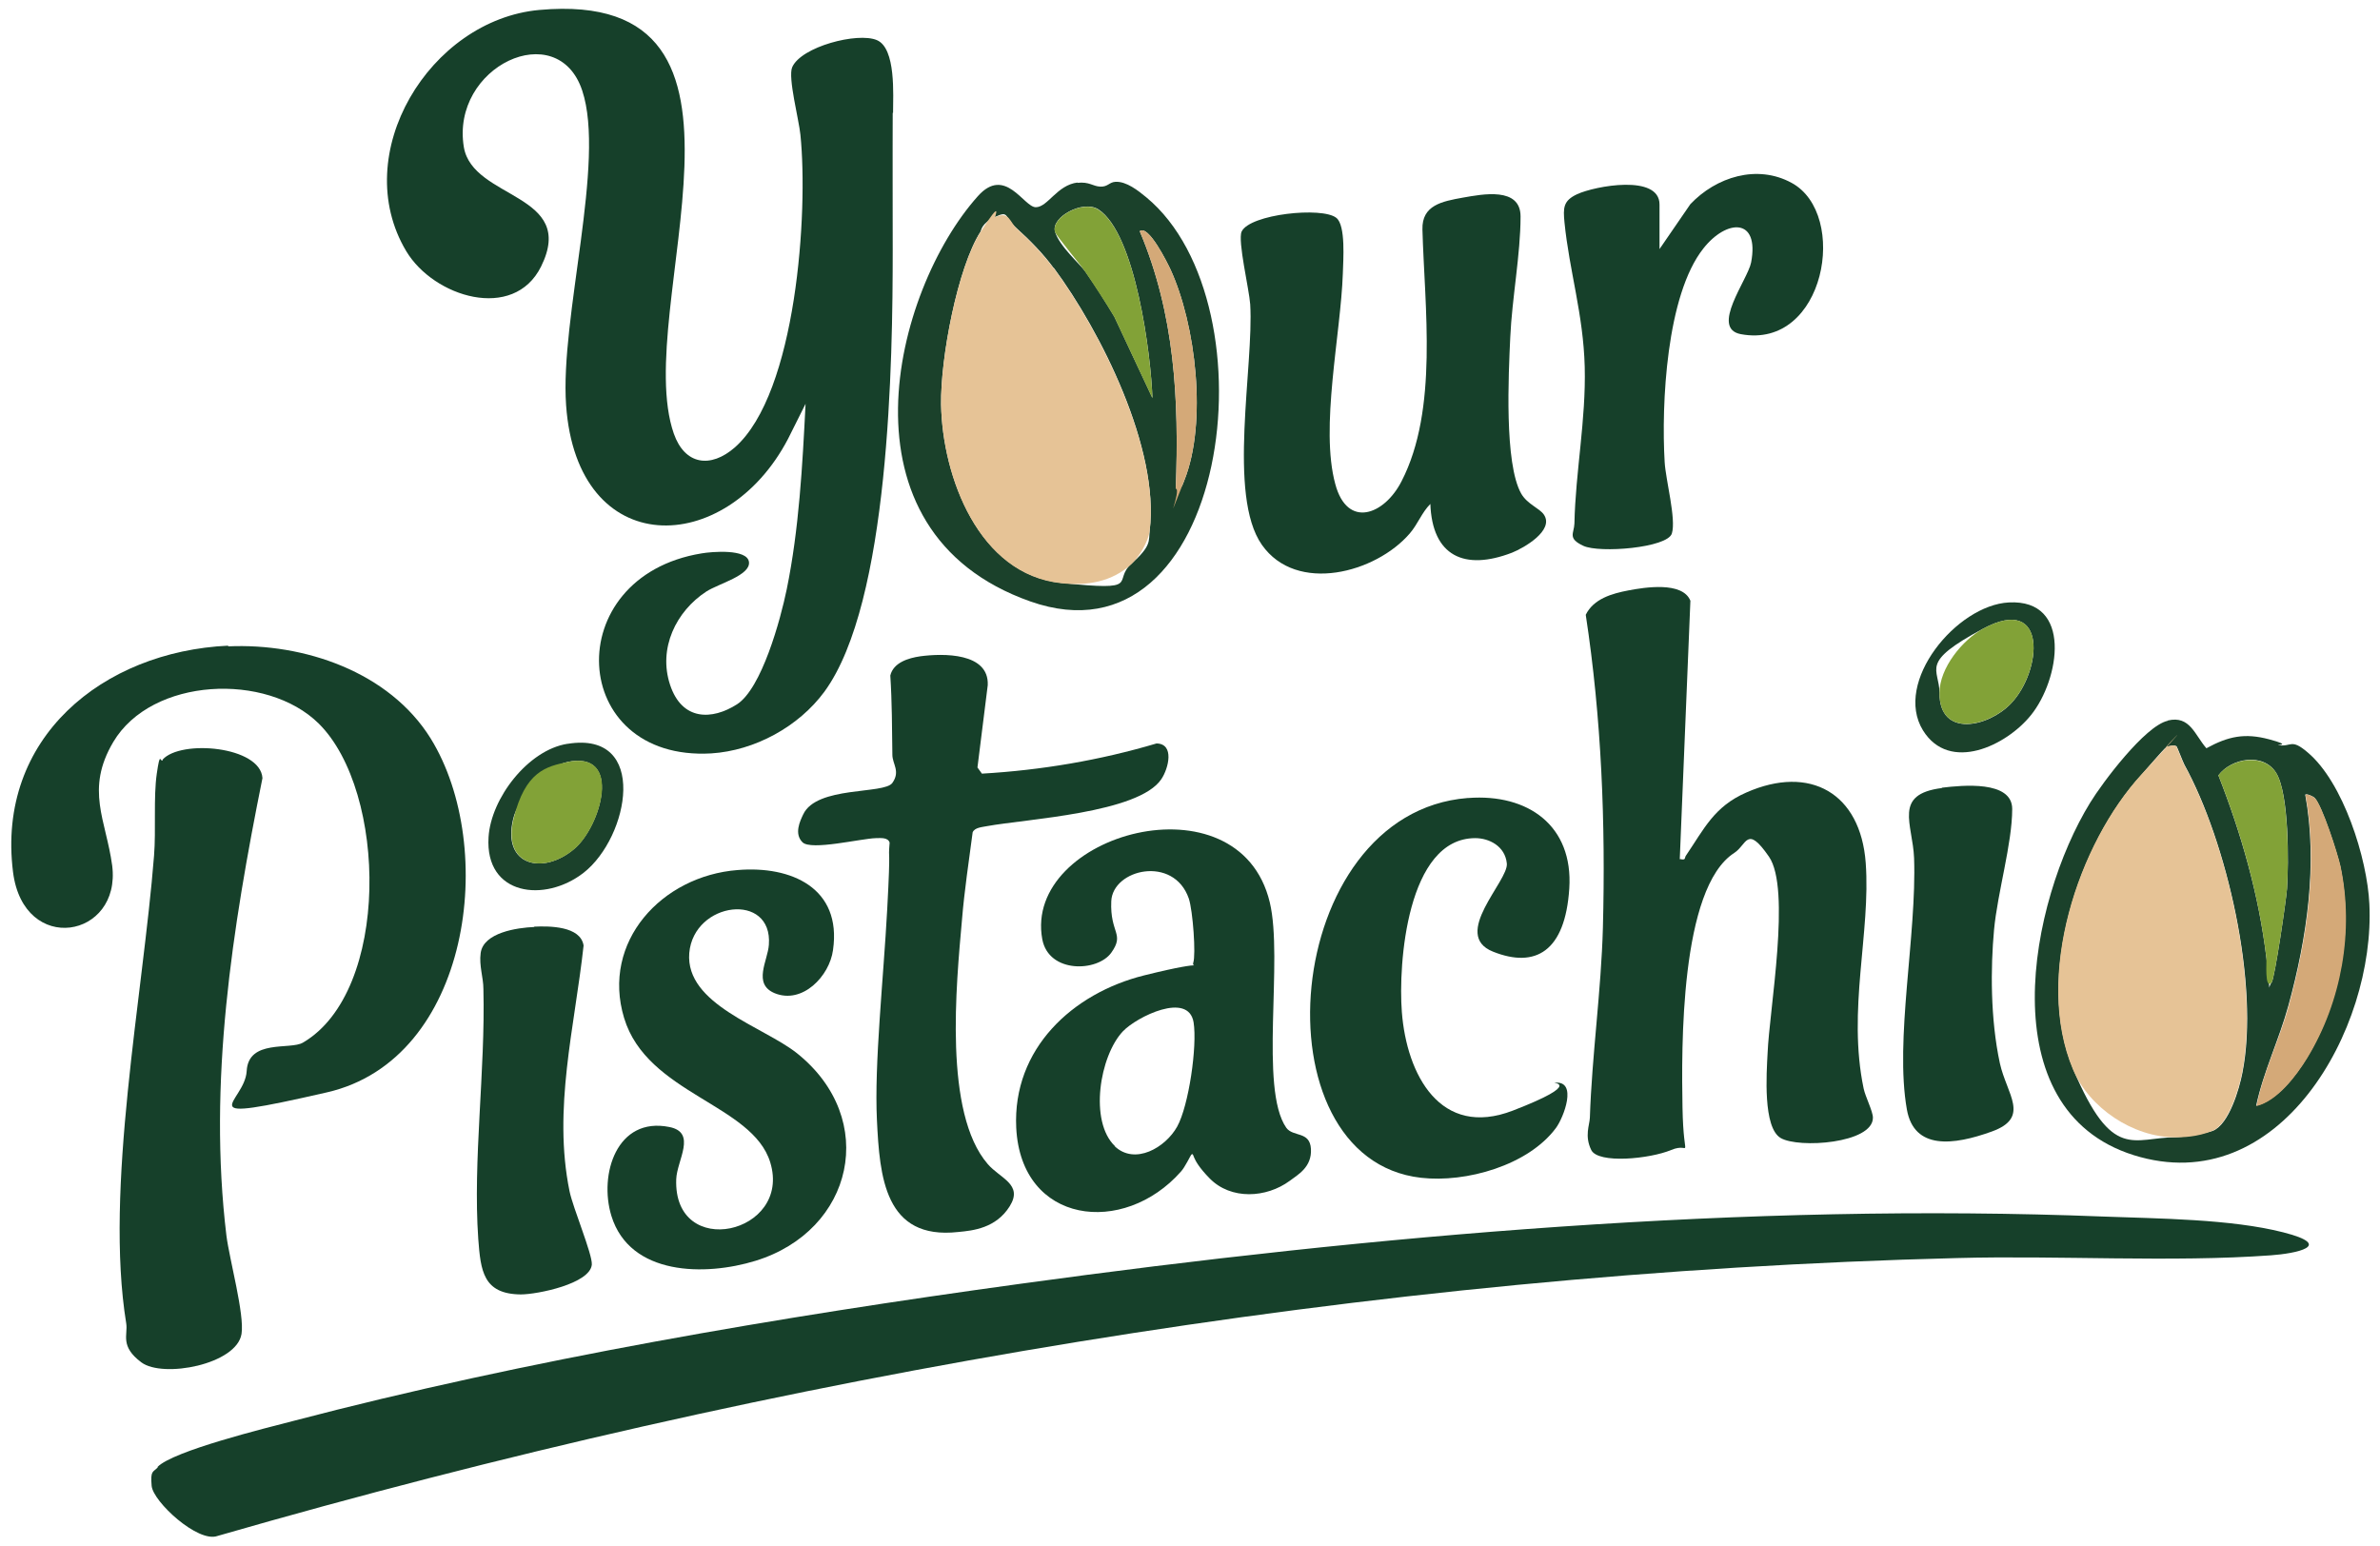
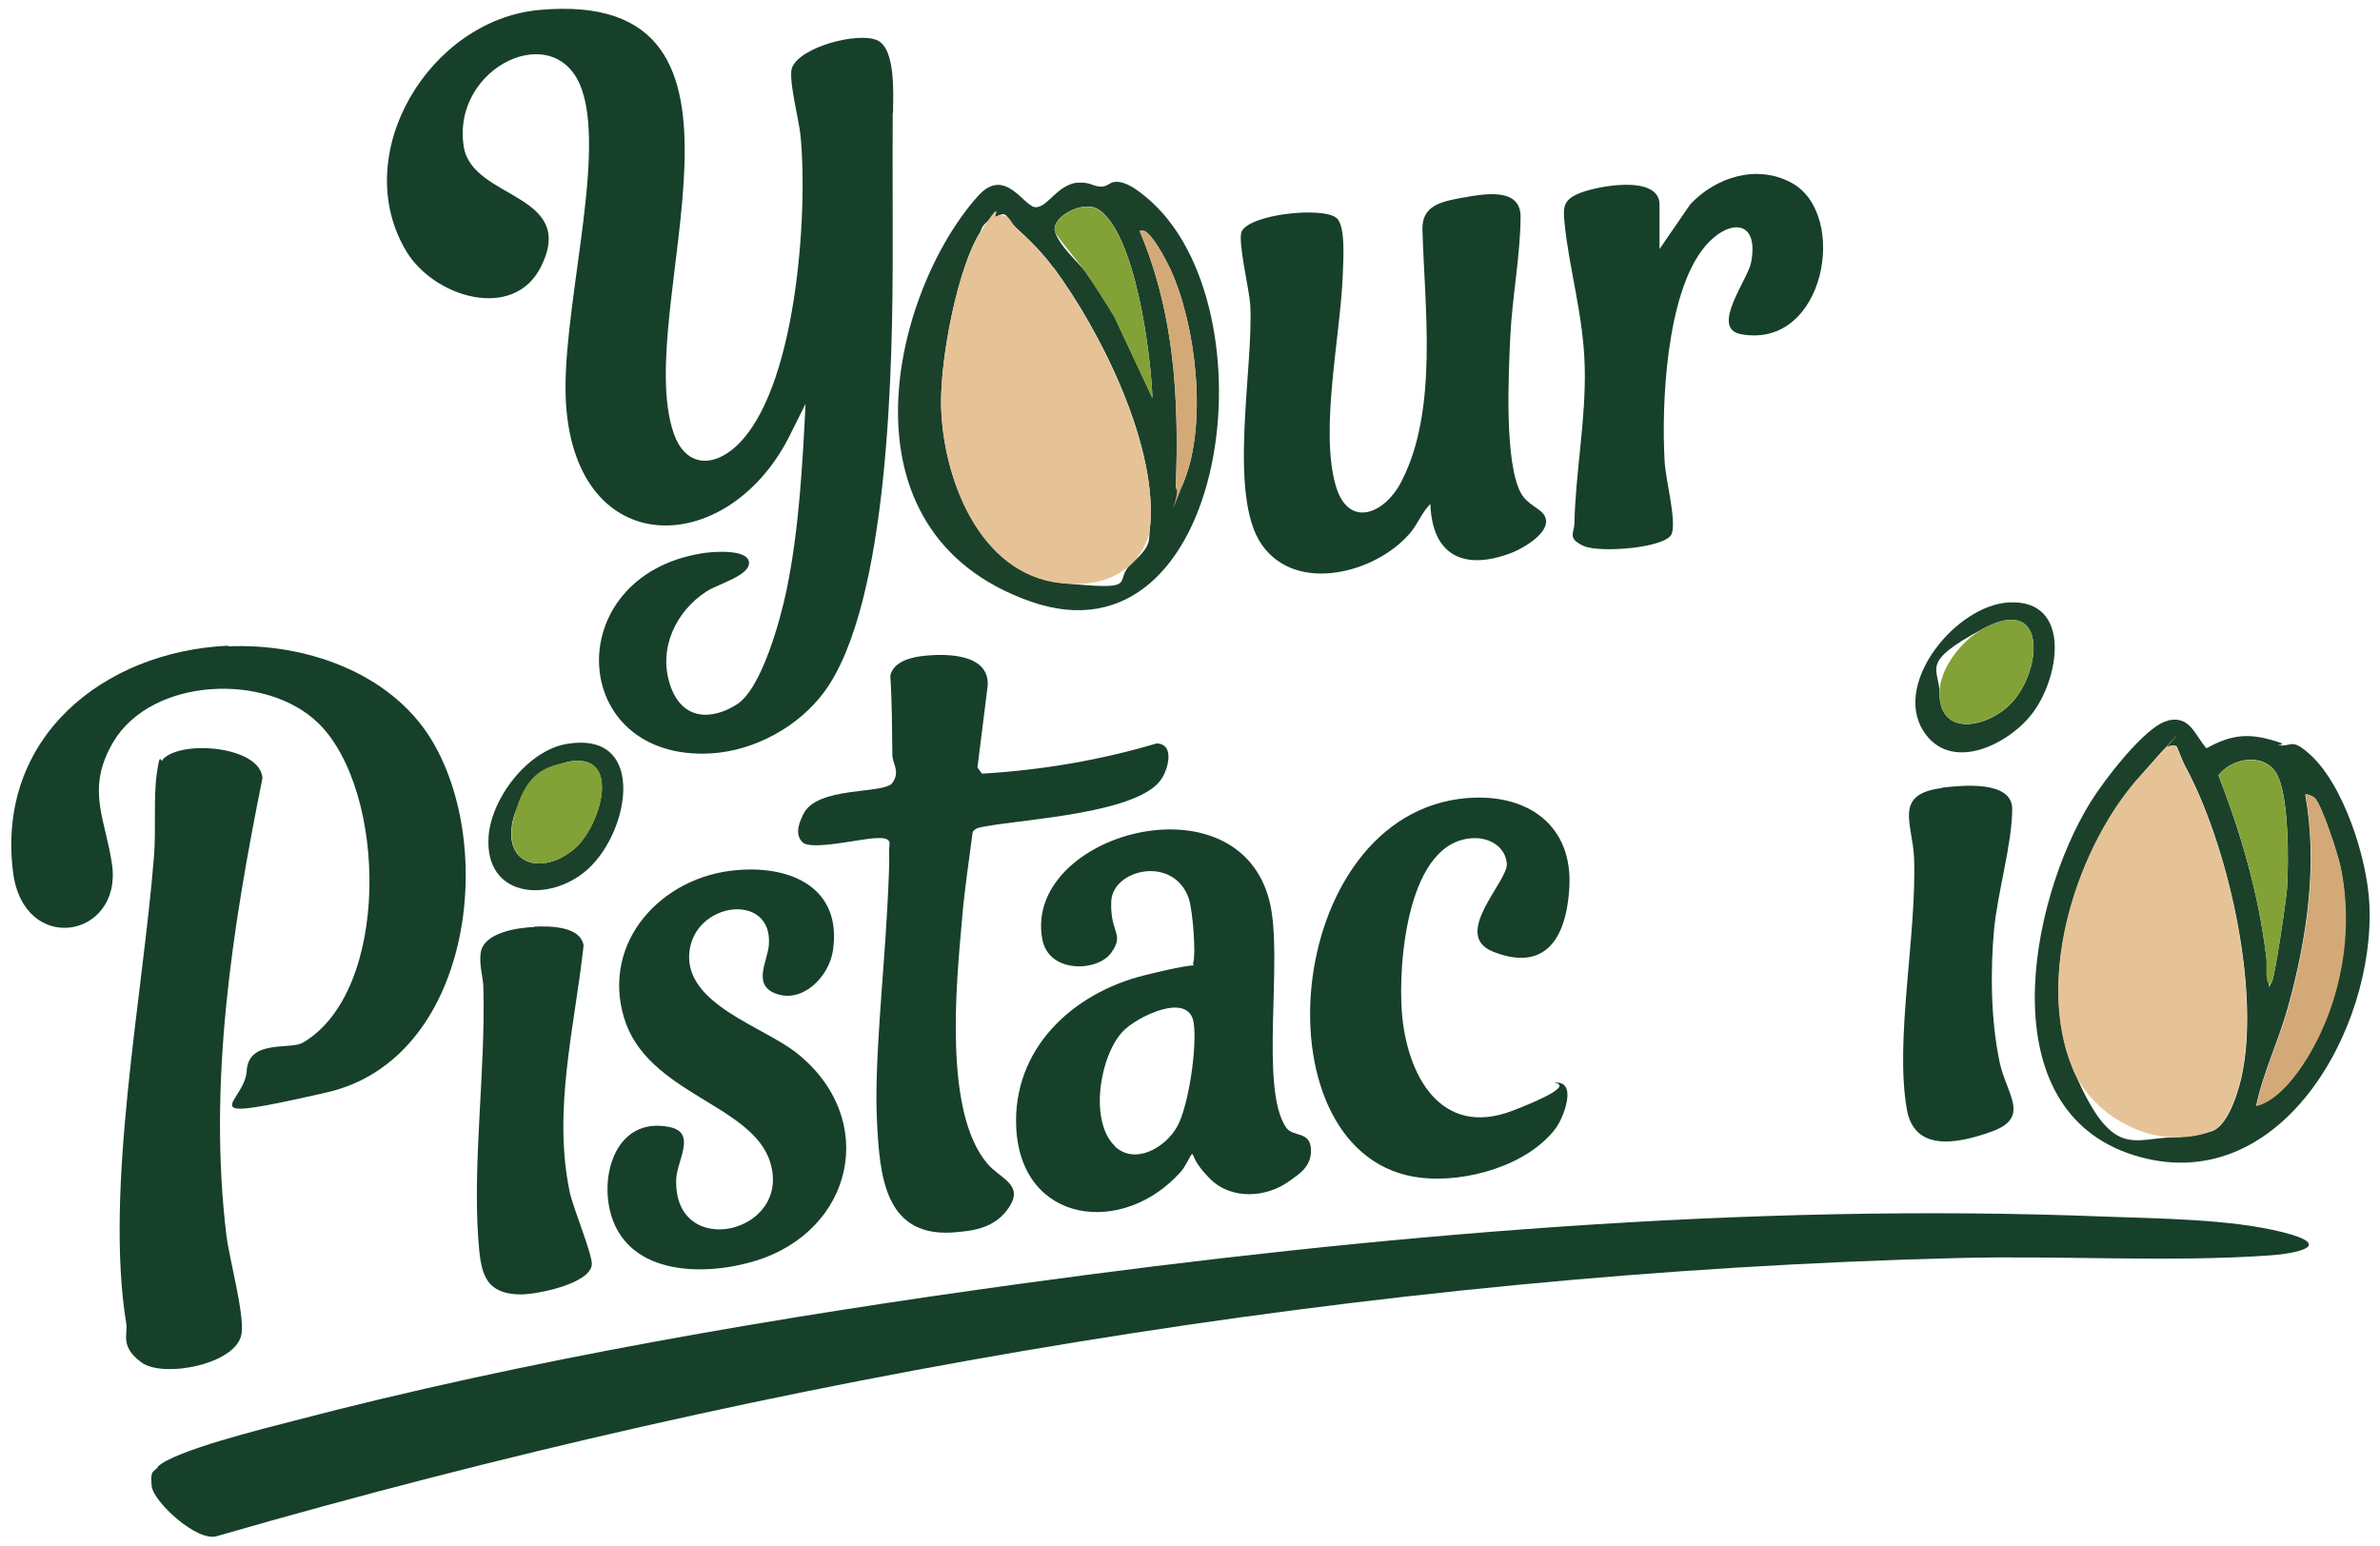
<svg xmlns="http://www.w3.org/2000/svg" id="katman_1" version="1.1" viewBox="0 0 693.7 450.6">
  <defs>
    <style>
      .st0 {
        fill: #1b412b;
      }

      .st1 {
        fill: #e6c396;
      }

      .st2 {
        fill: #d4a978;
      }

      .st3 {
        fill: #82a237;
      }

      .st4 {
        fill: #16402a;
      }
    </style>
  </defs>
  <path class="st4" d="M260.2,32.9c-.1,13.1,0,26.8,0,39.8,0,32.4-.9,102.9-19.9,128.9-7.5,10.2-20.3,17.2-33,18-41.7,2.4-44.5-51.5-2.8-58.3,2.9-.5,13.3-1.4,13.8,2.5s-8.8,6.3-12.4,8.6c-8.9,5.8-14.1,16.6-10.6,27.2s12.3,10.3,19.5,5.7,12.7-24.7,14.5-33.5c3.6-17.5,4.6-36.3,5.5-54.1l-5.1,10.2c-18.2,34.8-61.5,35.6-64.7-9.8-1.8-25.5,11.6-71,4.7-91.7-7.2-21.7-38.4-7-34.5,16.5,2.6,15.3,33.1,13.4,22.5,34.8-8,16.1-31.3,8.9-39.3-4.5-16.9-28.3,6.8-67.4,38.8-70.3,73.2-6.6,26.5,87.1,39.2,123.5,3.2,9.1,10.7,10.2,17.8,4,18-15.9,21.4-68.6,19.1-91.1-.4-4.3-3.7-16.7-2.4-19.7,2.6-6,19.1-10.3,24.7-7.9s4.7,16.1,4.7,21.2Z" />
  <path class="st4" d="M45.9,427.6c4.5-4.7,31.8-11.4,39.5-13.4,68.2-17.9,142-30.4,212-40,103.2-14.2,211.7-23.7,315.7-19.6,16,.6,37.1.7,52.4,4.6s3.5,6.2-3.6,6.7c-28.9,2.1-61.9,0-91.5.8-170.7,4.3-343.5,33.8-507,81-5.7,2.1-18.8-10-19.2-14.6s.4-3.9,1.8-5.4Z" />
-   <path class="st4" d="M489.7,250.4c1.8.4,1.2-.3,1.7-1,5.3-7.8,8.2-14.3,17.6-18.4,18.6-8.2,33.3.2,34.8,20.5s-5.4,42.9-.6,65.8c.5,2.4,2.7,6.6,2.7,8.5,0,7.5-21.7,9-26.9,5.9s-4.1-18.9-3.8-24.7c.5-12.6,6.9-47.9.4-57.3s-6.4-3.5-10.1-1.1c-15.9,10.2-15.4,57.1-15.1,74.2s2.9,9.8-3.3,12.4-21.3,4.1-23.3,0-.5-7.2-.4-9.4c.6-18.2,3.3-37,3.8-55.4.8-30.5-.4-61.1-5-91.2,2.3-4.7,7.7-6.2,12.4-7.1s15.8-2.7,18.1,3l-3.1,75.4Z" />
  <path class="st4" d="M66.5,188.4c22.1-1,46.9,7.4,59,26.8,19.7,31.8,11.7,93.6-30.2,103.2s-23.9,3.2-23.4-6.2,12.7-6.1,16.4-8.3c25.5-14.9,24.6-73.2,4.6-93-15.2-15-48.7-13.5-59.9,5.4-8.2,13.9-2.1,22.7-.3,36,2.7,21.2-25.8,26.3-28.9,1.9-4.9-39.1,26.2-64.3,62.7-66Z" />
  <path class="st4" d="M416.9,146.9c-2.5,2.5-3.6,5.8-6,8.6-9.9,11.5-33,17.7-43.1,3.3s-2.3-52.1-3.4-70.1c-.3-4.4-3.7-18.5-2.5-21.2,2.4-5.1,23.5-7.3,27.6-4,2.8,2.2,2,12.4,1.9,16.2-.6,17.8-6.7,44.9-2.2,61.4,3.5,13.1,14.3,9,19.3-.8,10.8-20.9,6.7-50.9,6.1-73.4-.2-7.1,5.7-8.2,11.8-9.3,5.7-1,16.8-3.2,16.8,5.5,0,11-2.5,23.9-3,35.2-.5,10.7-1.8,36.8,3.2,45.6,1.8,3.1,5.3,4.2,6.6,6.1,3.1,4.6-5.8,9.7-9.3,11.1-13.8,5.3-23.3,1.1-23.8-14.4Z" />
  <path class="st4" d="M268.2,191.3c6.7-.9,20.1-1.1,19.7,8.4l-3,24,1.3,1.8c17.3-1,34.4-3.9,50.9-8.8,5.3.1,3.5,7.3,1.4,10.4-6.6,9.9-39.3,11.6-50.8,13.7-1.5.3-3.6.4-4.2,1.8-1.1,8.4-2.4,16.9-3.1,25.4-1.7,19.1-5.4,56.4,7.5,71.3,3.6,4.2,10.4,5.9,6.4,12.3s-10.7,7.1-15,7.5c-21.5,2.4-22.9-16.2-23.7-32.6s1.9-41.1,3-61.5.2-13,.7-19.4c-.5-1.6-2.7-1.3-4-1.3-4.3.1-18.9,3.7-21.4,1.2s-.7-6.2.2-8.1c3.9-8.4,23.6-5.8,26-9.2s0-5.5,0-8.2c-.1-7.7-.1-15.4-.6-23.1.9-3.8,5.3-5.1,8.7-5.6Z" />
  <path class="st4" d="M347.2,336.6c-.2.2-1.8,3.6-3,4.9-16.7,18.9-46.6,15.4-48-12.8-1.1-23,16.4-39.2,37.3-44.4s13.5-1.4,14.3-3.7-.1-15.1-1.3-18.7c-4.4-12.7-22.2-8.6-22.6.8s4,9.4,0,15-18.2,6.1-20.1-3.9c-5.7-30.7,57.3-48.3,66.3-10.8,4,16.7-3.1,54.3,4.8,65.7,2,2.8,6.9.9,7.2,6.2s-3.8,7.5-6.2,9.3c-6.8,5-17.1,5.6-23.3-.7s-4.1-7.8-5.6-6.8ZM324.9,334.1c5.9,5.6,14.8.4,18.2-5.7s5.9-23.5,4.8-30.4c-1.5-9.1-16.6-1.6-20.6,2.6-6.8,7.2-9.9,26.3-2.3,33.5Z" />
  <path class="st4" d="M47.4,221.4c5.3-5.9,28.5-3.9,29.1,5.4-8.8,43.7-15.9,88.7-10.5,133.4.9,7,5.3,22.9,4.4,28.6-1.4,8.9-22.9,13-29.2,8.3s-3.9-8-4.4-11.3c-6.4-39.3,4.9-95.7,8.1-136.4.6-7.4-.2-17,.8-23.9s1-3.2,1.7-3.9Z" />
  <path class="st4" d="M215,253.6c15.6-1.3,30.4,5.2,27.8,23.3-1,7.6-8.9,15.9-17,12.6-6.5-2.7-2-9.5-1.7-14.1,1.2-15.5-21.9-12.7-23.2,2.4-1.2,15,21.6,21.4,31.4,29.2,24,19.2,16.5,51.7-12.1,60.5-14.6,4.5-36.6,4.4-42-13.1-3.7-12.1,1.6-29,16.9-25.9,8.1,1.6,2.2,9.7,2,15.2-.9,23.8,33.8,16,27.4-4.9-5.2-17-35.9-19.9-42.6-42.1s11-41.4,33.1-43.1Z" />
  <path class="st4" d="M428,232.6c17.3-1.3,30.6,8,29.4,26.4s-9.9,23.3-22.2,18.4c-12.4-4.9,4.5-20.6,4-25.7s-5.2-7.4-9.2-7.4c-19.9,0-22.5,36.7-21.4,50.7,1.4,18.2,11.2,36.9,32.4,28.7s10.8-8,12.2-8.1c6.7-.7,2.6,10.1.3,13.2-8.1,10.9-26.2,16-39.3,14.5-48.7-5.5-41-106.4,13.6-110.7Z" />
  <path class="st4" d="M483.7,72.6l9-13.1c7.5-7.9,19.4-11.7,29.5-6.2,16.8,9.1,9.8,48.7-14.8,44.1-9-1.7,2-15.8,3-20.9,2.5-13.2-7.2-12.6-13.9-4.1-10.8,13.6-12.3,45.4-11.3,62.3.3,5.2,3.4,16.6,2.1,20.8s-21.1,5.8-25.8,3.6-2.7-3.6-2.6-6.5c.3-15,3.4-30.2,3-45.7-.4-15.3-4.5-28-5.9-42.1-.4-4.2-.4-6.3,3.7-8.2,5.2-2.4,24-5.9,24,3v13.1Z" />
  <path class="st0" d="M631.9,210c6.4-1.5,7.8,4.2,11.2,8.1,6.4-3.5,11.2-4.5,18.3-2.6s1.9,1.5,2.7,1.7c3.8.6,3.6-2.1,8.5,2.1,10.4,8.7,17.4,31,18,44.2,1.8,36.5-26.3,86.5-68.7,73.2-42.2-13.3-30.4-73.9-12.7-102.7,3.6-5.9,16-22.4,22.6-23.9ZM634.3,217.5c-.4-.4-2.2-.1-2.9.3s-6,6.7-7.1,7.9c-18.5,20.1-31.4,59-20,86s17.5,19.8,29.8,19.8c2,0,9.1-1.2,10.9-1.9,4.7-1.9,7.7-12.2,8.6-16.9,5.1-25.7-4.6-67.4-16.9-89.8-.4-.7-2.1-5.2-2.3-5.4ZM662.1,286.4c.9-1,4.3-24.3,4.5-27.4.5-7.6.6-27.4-3.1-33.6s-13.2-4.4-16.9.6c6.7,17.1,11.8,34.9,14,53.3s-.6,9.4,1.5,7.1ZM674.7,232.6c-.5-.5-2.3-1.3-2.8-1,3.7,20.1.5,41.9-4.9,61.5-2.7,9.9-7.3,19.3-9.4,29.2,6.1-1.5,11.7-8.8,14.8-14,9.9-16.4,13.6-37.1,9.7-55.9-.8-3.6-5.3-17.7-7.5-19.9Z" />
  <path class="st0" d="M314,53.3c3.5-.4,4.5,1,6.7,1.1s2.6-1.3,4.4-1.4c3.2-.2,6.7,2.6,9,4.5,37.9,31.3,24,138.2-33.8,117.8s-39.9-90.6-15.3-118.1c8-9,13.4,3.2,16.9,3.2s6.2-6.5,12.2-7.2ZM335.9,116.1c-.4-12.5-4.9-48.1-15.8-55.1-4.5-2.8-13.8,2.3-12.6,6.5s7.3,9.5,8.8,11.6c3,4.3,5.8,8.7,8.5,13.2l11.1,23.7ZM307.1,78.1c-3-4.1-6.9-8.1-10.7-11.5s-2.2-5.3-6.3-3.4-4.1,4-4.3,4.3c-6.7,10.5-11.7,36.8-11.5,50.4.4,21.1,11,49.5,35,52s14.7-.4,20.5-5.6,5-6.5,5.3-9.7c2.9-23.8-14.2-58-28-76.6ZM342.7,142.4c1.8.3,2-1.2,2.5-2.4,6.7-16.8,3.4-45.4-4.1-61.6-.8-1.7-6.4-13.1-8.9-11,10.2,24.1,11.5,49.1,10.5,75Z" />
  <path class="st4" d="M155.7,270.1c4.4-.2,13.5-.2,14.4,5.5-2.6,23.8-9,47.6-4.1,71.6,1,4.9,6.7,18.4,6.5,21.4-.5,5.6-15.9,8.7-20.7,8.7-11-.1-11.7-6.9-12.4-16.2-1.6-22.9,2.1-49,1.5-72.8,0-3.4-1.3-6.8-.8-10.5.8-6,10.7-7.4,15.6-7.6Z" />
  <path class="st4" d="M566,229.6c5.9-.7,20.5-2.2,20.5,6.2,0,10.1-4.3,24.4-5.3,35.3s-1.1,25.8,1.7,38.8c2,9.1,9,15.8-2.3,19.9s-22.7,5.4-24.8-6.4c-3.6-20.4,2.9-50.7,2.1-73.3-.4-10-6.2-18.6,8.1-20.4Z" />
  <path class="st0" d="M585.5,175.6c18.7-1,14.8,22.5,6.5,32.8-7.2,9-23.8,16.9-31.5,4.5-8.7-14.1,9.8-36.5,25-37.3ZM586.1,205.1c9.1-9.4,10.9-32-8-21.9s-12.8,11.5-12.8,18.8c0,13.2,14.3,9.9,20.8,3.1Z" />
  <path class="st0" d="M165.5,216.8c23.7-3.8,17.9,27.2,4.6,37.6-11.3,8.8-28.8,6.7-27.7-10.4.7-11.3,11.5-25.4,23-27.2ZM165.4,222.1c-6.3,1.3-14.3,10.3-15.8,16.5-3.4,13.8,8.7,16.6,17.8,8.8,7.7-6.5,14.2-28.7-2.1-25.3Z" />
-   <path class="st0" d="M260.2,72.6c0-13-.1-26.7,0-39.8v39.8Z" />
+   <path class="st0" d="M260.2,72.6c0-13-.1-26.7,0-39.8v39.8" />
  <path class="st1" d="M634.3,217.5c.2.2,1.9,4.7,2.3,5.4,12.4,22.4,22,64.2,16.9,89.8-.9,4.7-4,15-8.6,16.9s-8.9,1.9-10.9,1.9c-12.3,0-25.1-8.6-29.8-19.8-11.4-27,1.5-65.9,20-86s6.6-7.6,7.1-7.9c.7-.4,2.5-.7,2.9-.3Z" />
  <path class="st2" d="M674.7,232.6c2.2,2.2,6.7,16.3,7.5,19.9,4,18.8.3,39.5-9.7,55.9-3.2,5.2-8.7,12.5-14.8,14,2-10,6.7-19.3,9.4-29.2,5.4-19.6,8.6-41.4,4.9-61.5.5-.4,2.3.5,2.8,1Z" />
  <path class="st3" d="M662.1,286.4c-2.1,2.3-1.4-6.3-1.5-7.1-2.2-18.3-7.2-36.1-14-53.3,3.7-5,13.3-6.6,16.9-.6s3.6,26.1,3.1,33.6c-.2,3.1-3.6,26.4-4.5,27.4Z" />
  <path class="st1" d="M307.1,78.1c13.8,18.7,30.9,52.9,28,76.6-.4,3.2-3,7.5-5.3,9.7-5.7,5.2-12.8,6.4-20.5,5.6-24-2.5-34.6-30.9-35-52-.2-13.6,4.8-40,11.5-50.4s4-4.2,4.3-4.3c4.1-1.9,4.2,1.5,6.3,3.4,3.8,3.4,7.6,7.4,10.7,11.5Z" />
  <path class="st3" d="M335.9,116.1l-11.1-23.7c-2.7-4.5-5.6-8.9-8.5-13.2-1.4-2.1-8.4-10.4-8.8-11.6-1.2-4.3,8.2-9.4,12.6-6.5,10.9,6.9,15.4,42.6,15.8,55.1Z" />
  <path class="st2" d="M342.7,142.4c1-25.9-.3-50.9-10.5-75,2.5-2.1,8.1,9.3,8.9,11,7.5,16.2,10.8,44.8,4.1,61.6s-.7,2.7-2.5,2.4Z" />
  <path class="st3" d="M586.1,205.1c-6.5,6.7-20.8,10.1-20.8-3.1,0-7.3,6.7-15.5,12.8-18.8,18.9-10.1,17.1,12.4,8,21.9Z" />
  <path class="st3" d="M165.4,222.1c16.3-3.4,9.7,18.8,2.1,25.3-9.2,7.8-21.2,5-17.8-8.8s9.5-15.2,15.8-16.5Z" />
</svg>